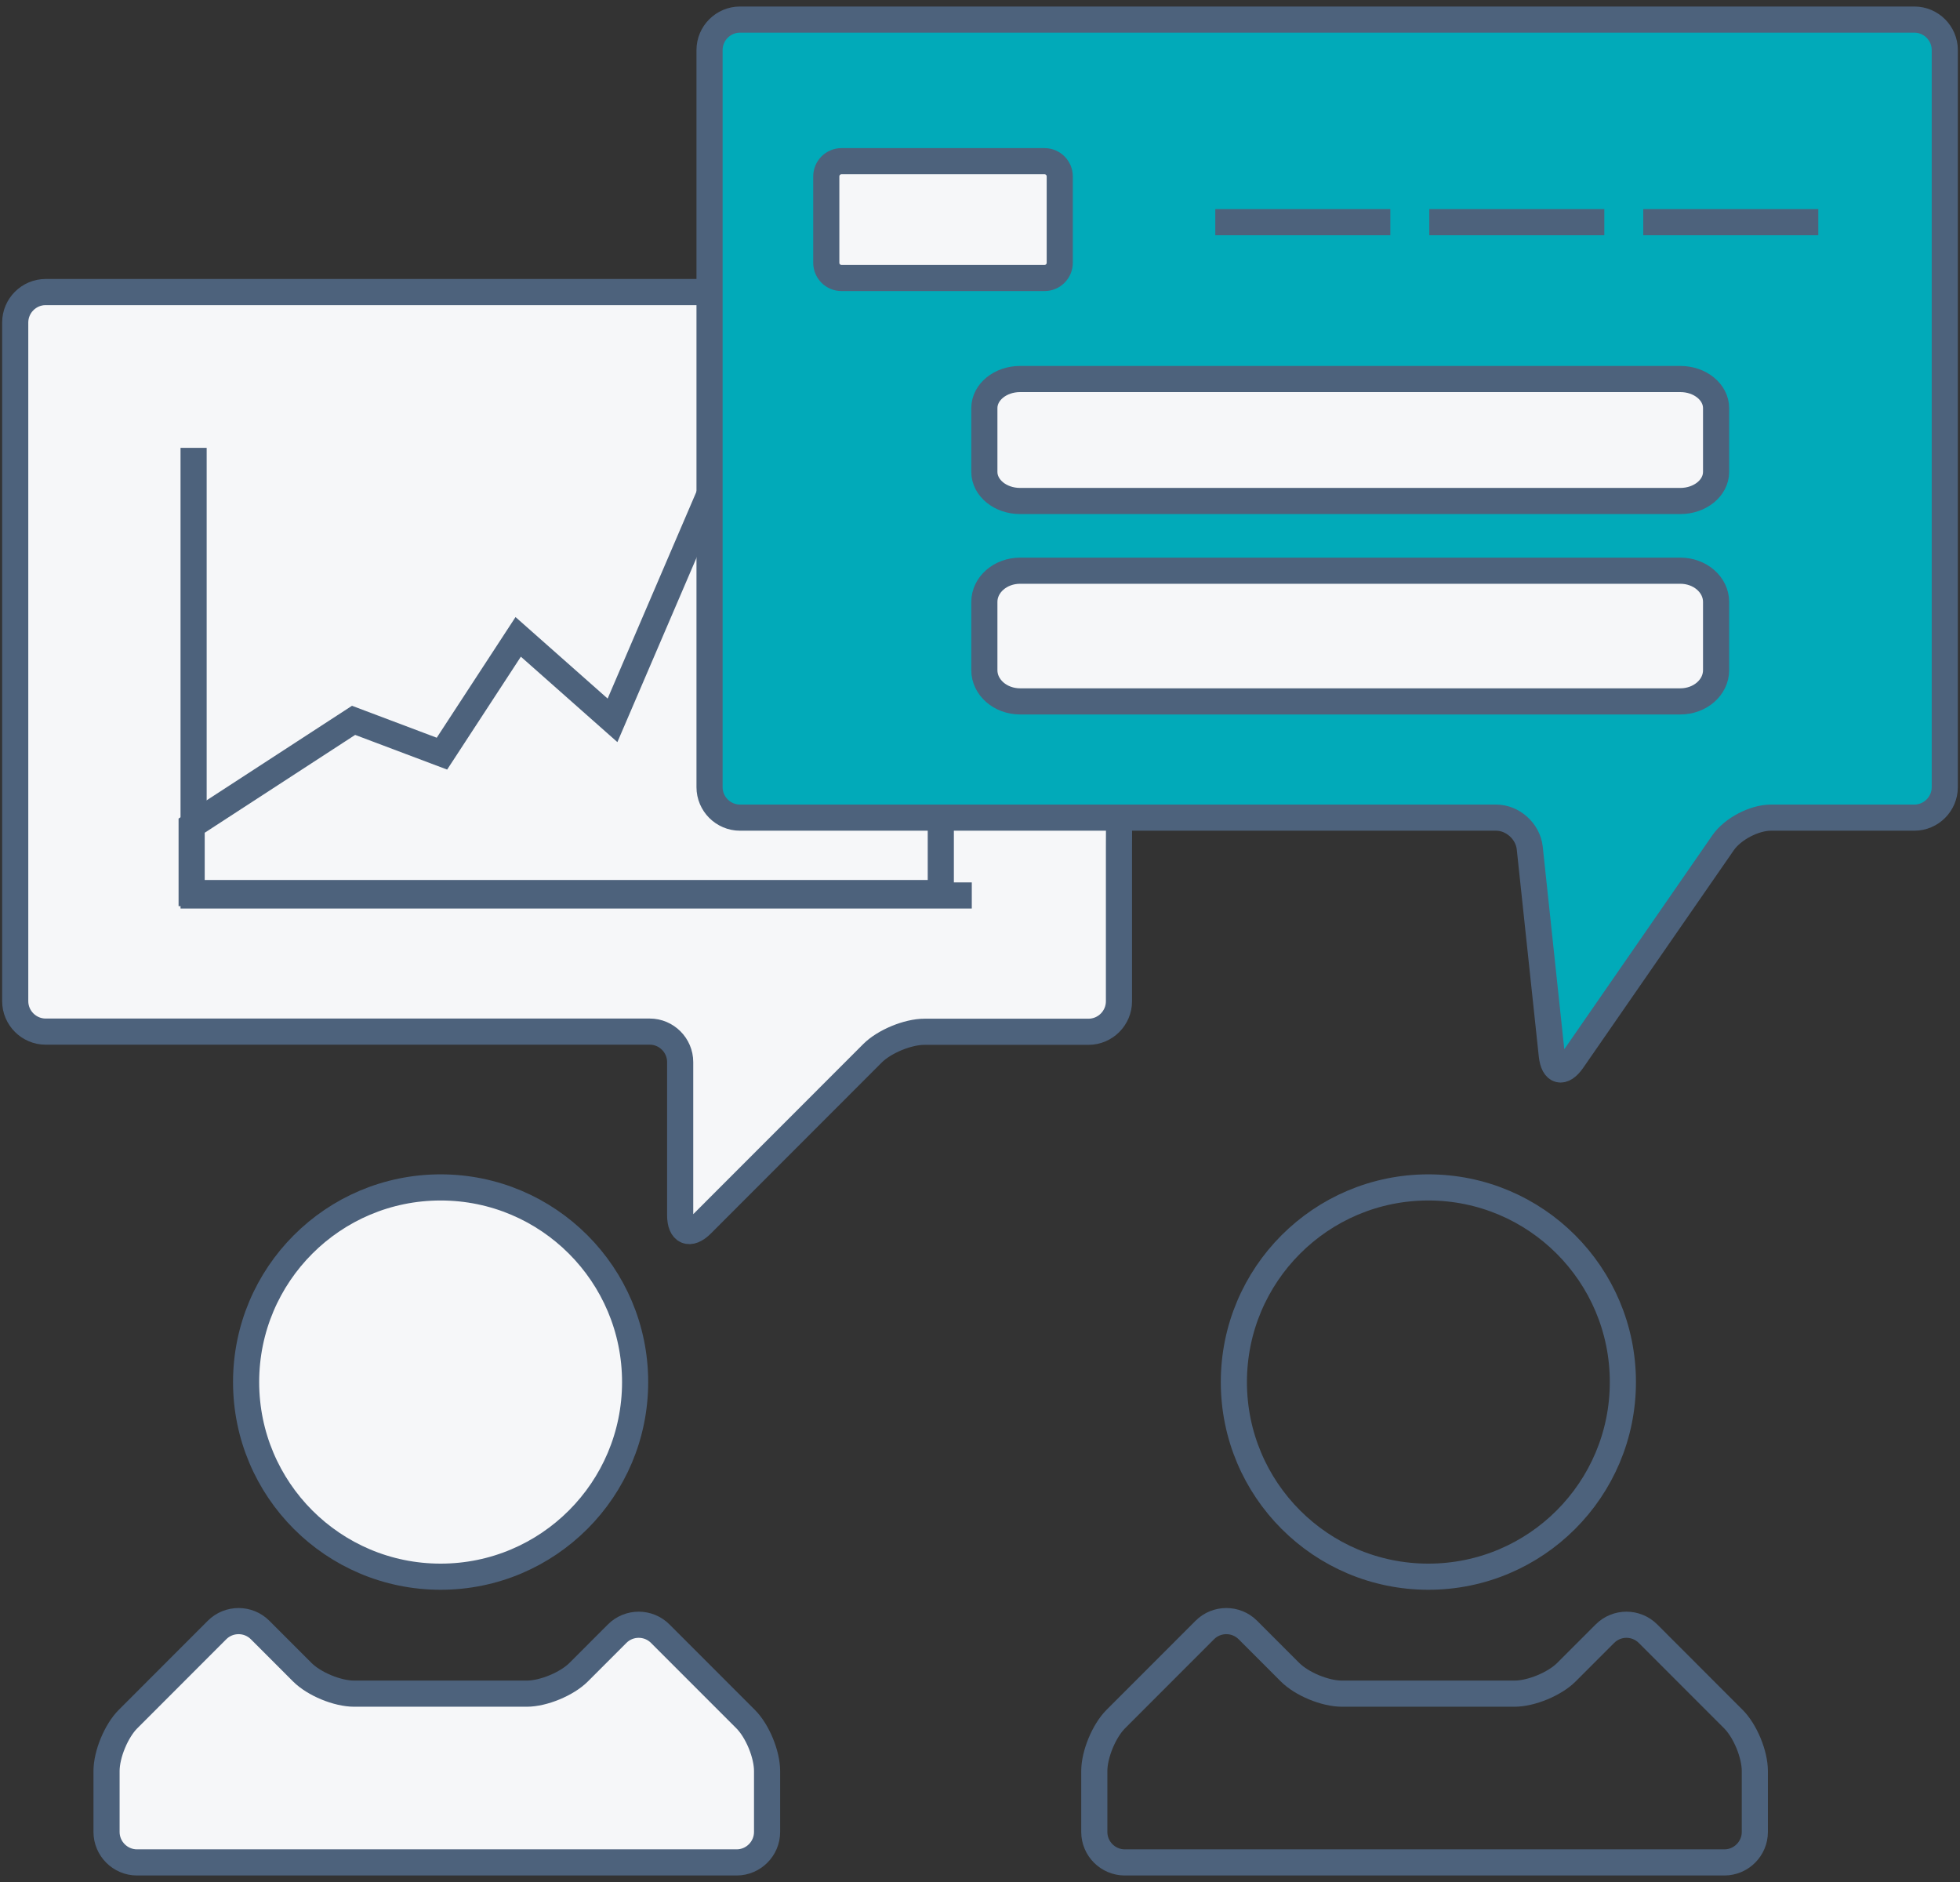
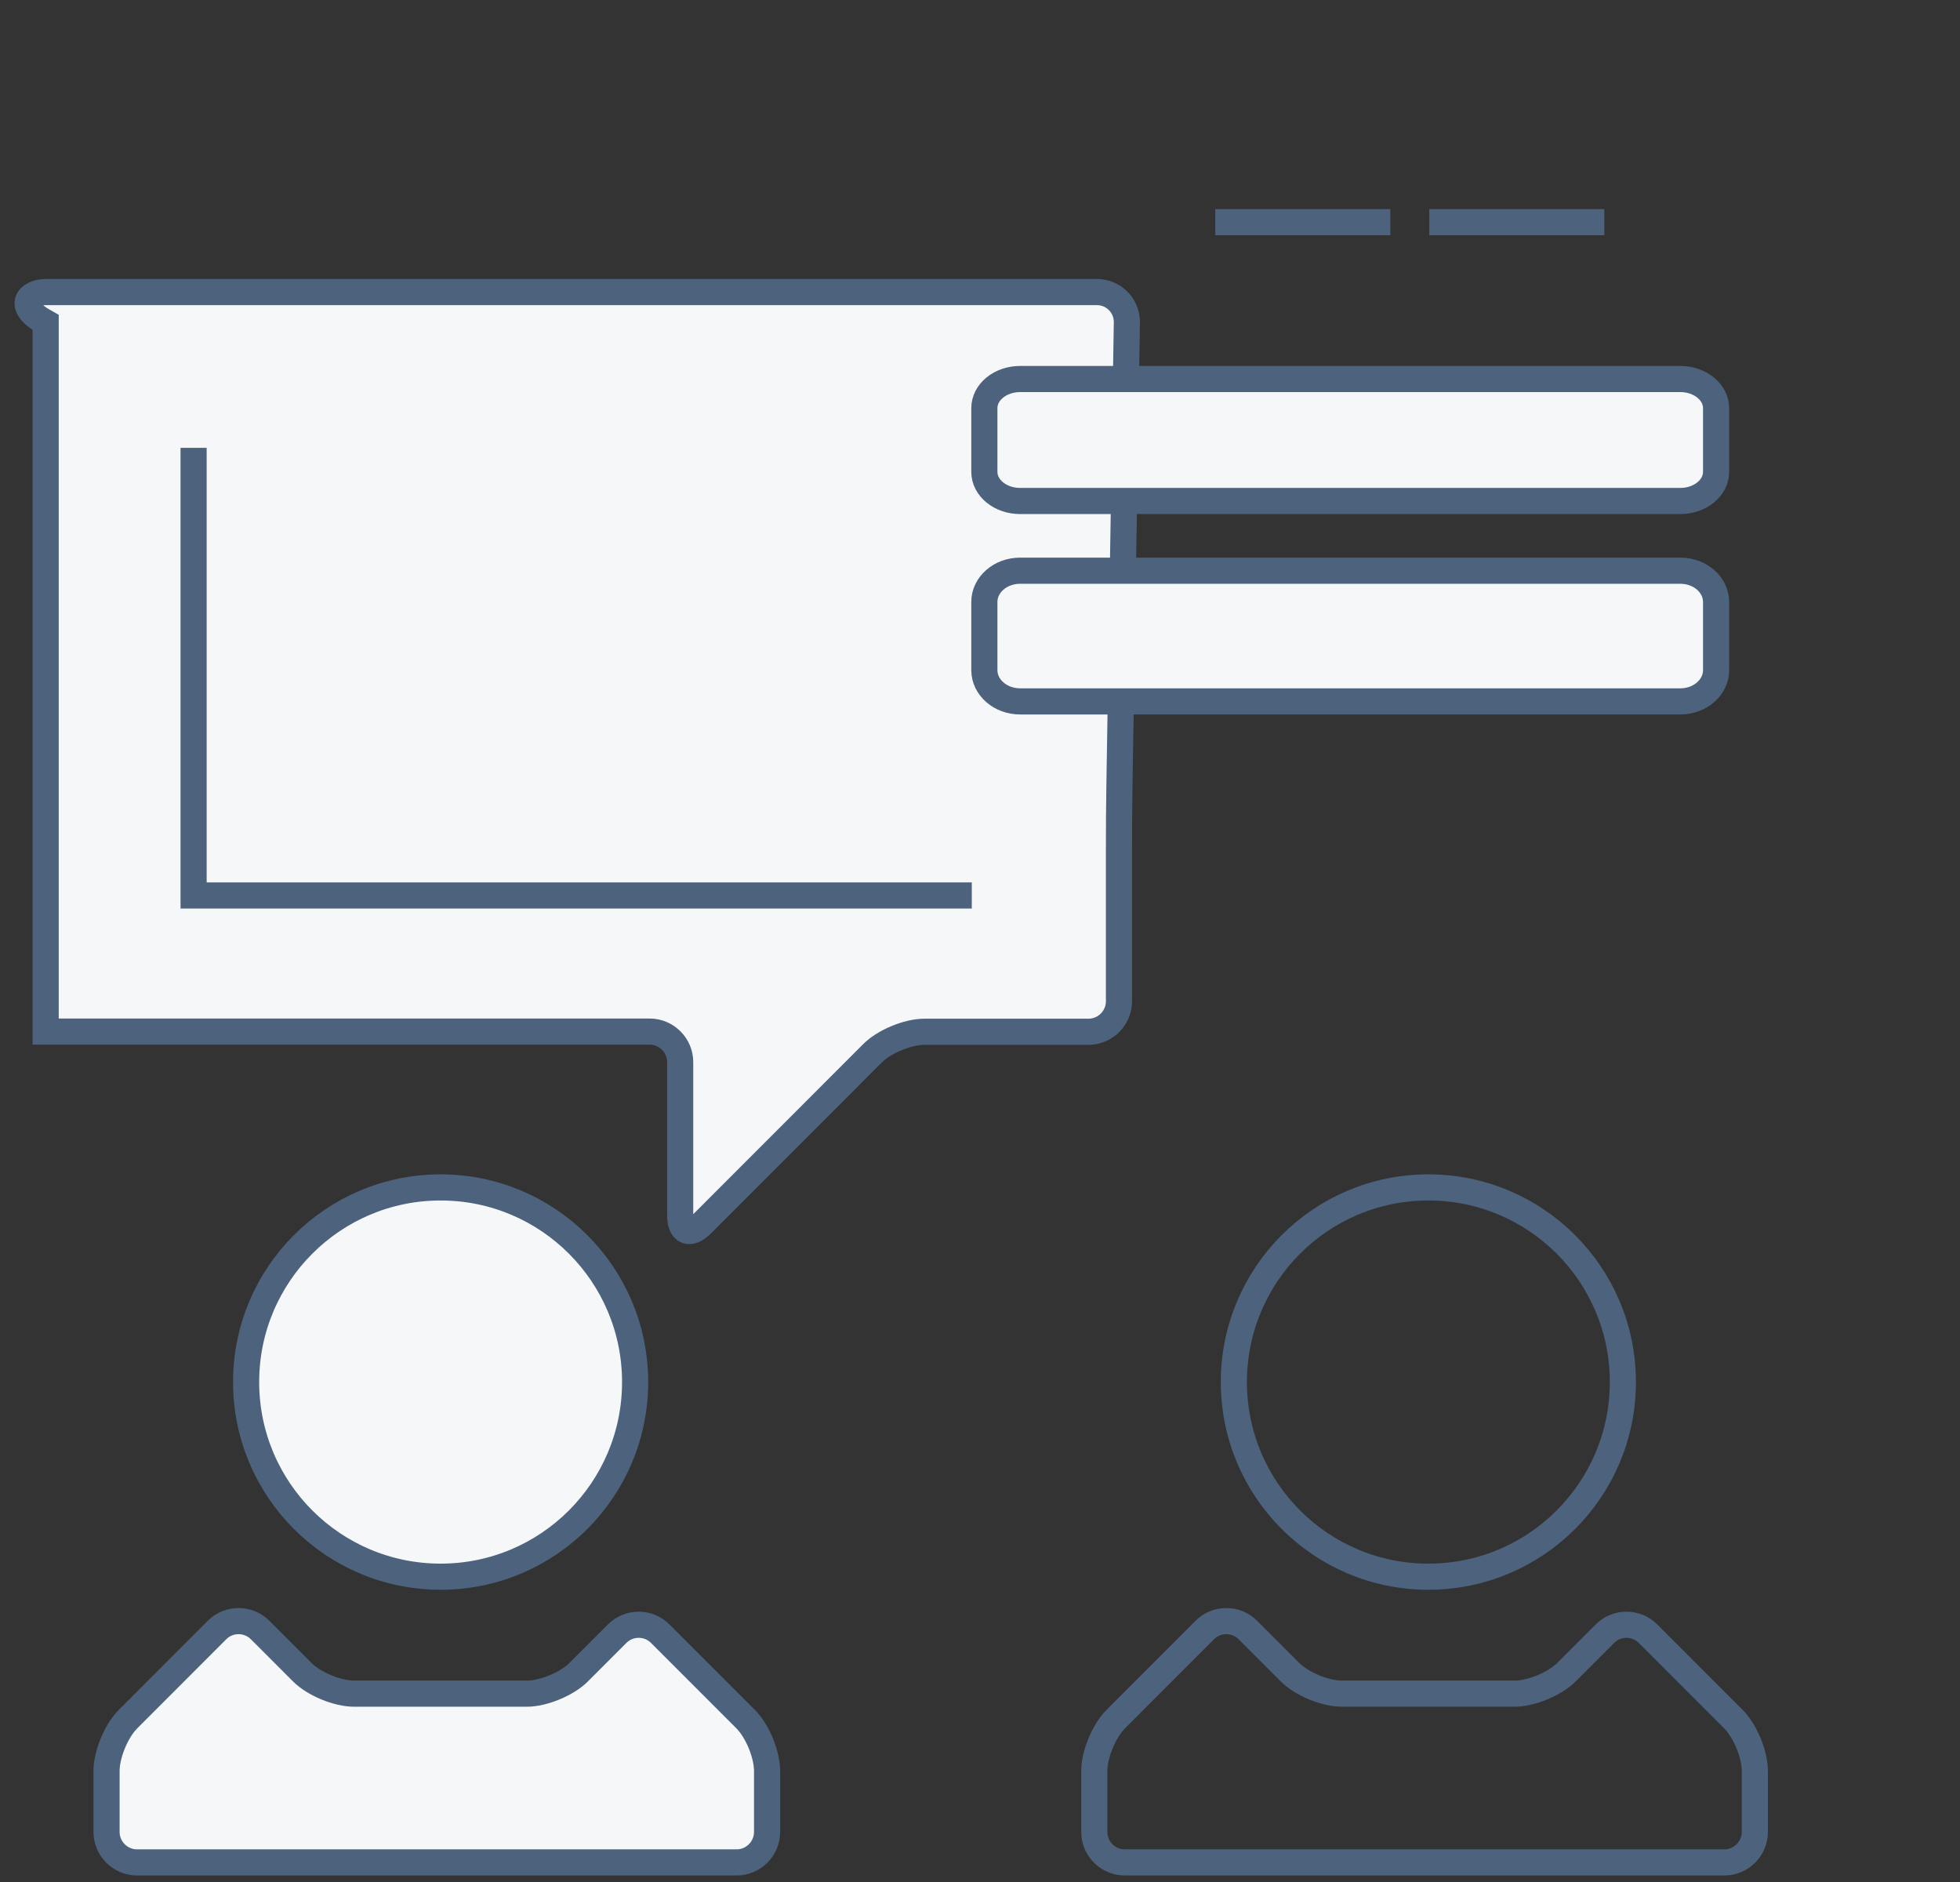
<svg xmlns="http://www.w3.org/2000/svg" width="225" height="216" viewBox="0 0 225 216" fill="none">
  <rect x="0" y="0" width="225" height="216" fill="#333333" stroke="none" />
  <g clip-path="url(#clip0_542_15402)">
-     <path d="M128.452 114.922C128.452 116.845 126.879 118.418 124.957 118.418H106.123C104.201 118.418 101.51 119.537 100.165 120.882L80.544 140.512C79.182 141.876 78.081 141.404 78.081 139.481V121.896C78.081 119.974 76.508 118.4 74.587 118.4H5.242C3.32 118.4 1.747 116.827 1.747 114.904V37.015C1.747 35.092 3.32 33.519 5.242 33.519H125.918C127.84 33.519 129.395 35.092 129.36 37.015L128.504 90.346C128.469 92.268 128.452 95.415 128.452 97.337V114.922Z" fill="#F6F7F9" stroke="#4D627C" stroke-width="3" stroke-miterlimit="10" />
+     <path d="M128.452 114.922C128.452 116.845 126.879 118.418 124.957 118.418H106.123C104.201 118.418 101.51 119.537 100.165 120.882L80.544 140.512C79.182 141.876 78.081 141.404 78.081 139.481V121.896C78.081 119.974 76.508 118.4 74.587 118.4H5.242V37.015C1.747 35.092 3.32 33.519 5.242 33.519H125.918C127.84 33.519 129.395 35.092 129.36 37.015L128.504 90.346C128.469 92.268 128.452 95.415 128.452 97.337V114.922Z" fill="#F6F7F9" stroke="#4D627C" stroke-width="3" stroke-miterlimit="10" />
    <path d="M111.557 102.774H22.224V51.401" fill="#F6F7F9" />
    <path d="M111.557 102.774H22.224V51.401" stroke="#4D627C" stroke-width="3" stroke-miterlimit="10" />
-     <path d="M108 102.5H22V94.762L40.589 82.675L50.733 86.498L59.487 73.095L70.314 82.675L82.398 54.524L94.769 68.452L108 37.5V102.5Z" fill="#F6F7F9" stroke="#4D627C" stroke-width="3" stroke-miterlimit="10" />
    <path d="M50.581 180.96C62.912 180.96 72.909 170.959 72.909 158.621C72.909 146.284 62.912 136.282 50.581 136.282C38.249 136.282 28.252 146.284 28.252 158.621C28.252 170.959 38.249 180.96 50.581 180.96Z" fill="#F6F7F9" stroke="#4D627C" stroke-width="3" stroke-miterlimit="10" />
    <path d="M15.725 213.752C13.803 213.752 12.23 212.179 12.23 210.256V203.264C12.23 201.341 13.348 198.65 14.694 197.304L24.915 187.078C26.277 185.715 28.496 185.715 29.859 187.078L34.699 191.92C36.062 193.283 38.735 194.384 40.657 194.384H60.469C62.391 194.384 65.082 193.266 66.427 191.92L70.848 187.498C72.21 186.134 74.429 186.134 75.792 187.498L85.594 197.304C86.957 198.667 88.057 201.341 88.057 203.264V210.256C88.057 212.179 86.485 213.752 84.563 213.752H15.725Z" fill="#F6F7F9" stroke="#4D627C" stroke-width="3" stroke-miterlimit="10" />
    <path d="M163.971 180.96C176.303 180.96 186.3 170.959 186.3 158.621C186.3 146.284 176.303 136.282 163.971 136.282C151.64 136.282 141.643 146.284 141.643 158.621C141.643 170.959 151.64 180.96 163.971 180.96Z" stroke="#4D627C" stroke-width="3" stroke-miterlimit="10" />
    <path d="M129.116 213.752C127.194 213.752 125.621 212.179 125.621 210.256V203.264C125.621 201.341 126.739 198.65 128.085 197.304L138.306 187.078C139.668 185.715 141.887 185.715 143.25 187.078L148.09 191.92C149.453 193.283 152.126 194.384 154.048 194.384H173.86C175.782 194.384 178.473 193.266 179.818 191.92L184.239 187.498C185.601 186.134 187.82 186.134 189.183 187.498L198.985 197.304C200.347 198.667 201.448 201.341 201.448 203.264V210.256C201.448 212.179 199.876 213.752 197.954 213.752H129.081H129.116Z" stroke="#4D627C" stroke-width="3" stroke-miterlimit="10" />
-     <path d="M219.759 2.248C221.68 2.248 223.253 3.821 223.253 5.744V90.346C223.253 92.268 221.68 93.841 219.759 93.841H203.3C201.378 93.841 198.915 95.135 197.814 96.708L180.5 121.721C179.399 123.295 178.351 123.032 178.141 121.127L175.608 97.32C175.398 95.415 173.668 93.841 171.746 93.841H84.947C83.025 93.841 81.453 92.268 81.453 90.346V5.744C81.453 3.821 83.025 2.248 84.947 2.248H219.759Z" fill="white" />
-     <path d="M219.759 2.248C221.68 2.248 223.253 3.821 223.253 5.744V90.346C223.253 92.268 221.68 93.841 219.759 93.841H203.3C201.378 93.841 198.915 95.135 197.814 96.708L180.5 121.721C179.399 123.295 178.351 123.032 178.141 121.127L175.608 97.32C175.398 95.415 173.668 93.841 171.746 93.841H84.947C83.025 93.841 81.453 92.268 81.453 90.346V5.744C81.453 3.821 83.025 2.248 84.947 2.248H219.759Z" fill="#01AAB9" stroke="#4D627C" stroke-width="3" stroke-miterlimit="10" />
    <path d="M164.076 25.5H184.169" stroke="#4D627C" stroke-width="3" stroke-miterlimit="10" />
    <path d="M139.511 25.5H159.604" stroke="#4D627C" stroke-width="3" stroke-miterlimit="10" />
-     <path d="M188.641 25.5H208.734" stroke="#4D627C" stroke-width="3" stroke-miterlimit="10" />
-     <path d="M119.908 18.5H96.601C95.636 18.5 94.854 19.283 94.854 20.248V30.159C94.854 31.124 95.636 31.907 96.601 31.907H119.908C120.873 31.907 121.655 31.124 121.655 30.159V20.248C121.655 19.283 120.873 18.5 119.908 18.5Z" fill="#F6F7F9" stroke="#4D627C" stroke-width="3" stroke-miterlimit="10" />
    <path d="M192.892 43.5H117.108C114.839 43.5 113 44.998 113 46.845V54.155C113 56.002 114.839 57.5 117.108 57.5H192.892C195.161 57.5 197 56.002 197 54.155V46.845C197 44.998 195.161 43.5 192.892 43.5Z" fill="#F6F7F9" stroke="#4D627C" stroke-width="3" stroke-miterlimit="10" />
    <path d="M192.892 65.5H117.108C114.839 65.5 113 67.105 113 69.084V76.916C113 78.895 114.839 80.5 117.108 80.5H192.892C195.161 80.5 197 78.895 197 76.916V69.084C197 67.105 195.161 65.5 192.892 65.5Z" fill="#F6F7F9" stroke="#4D627C" stroke-width="3" stroke-miterlimit="10" />
  </g>
  <defs>
    <clipPath id="clip0_542_15402">
      <rect width="225" height="215" fill="white" transform="translate(0 0.5)" />
    </clipPath>
  </defs>
</svg>